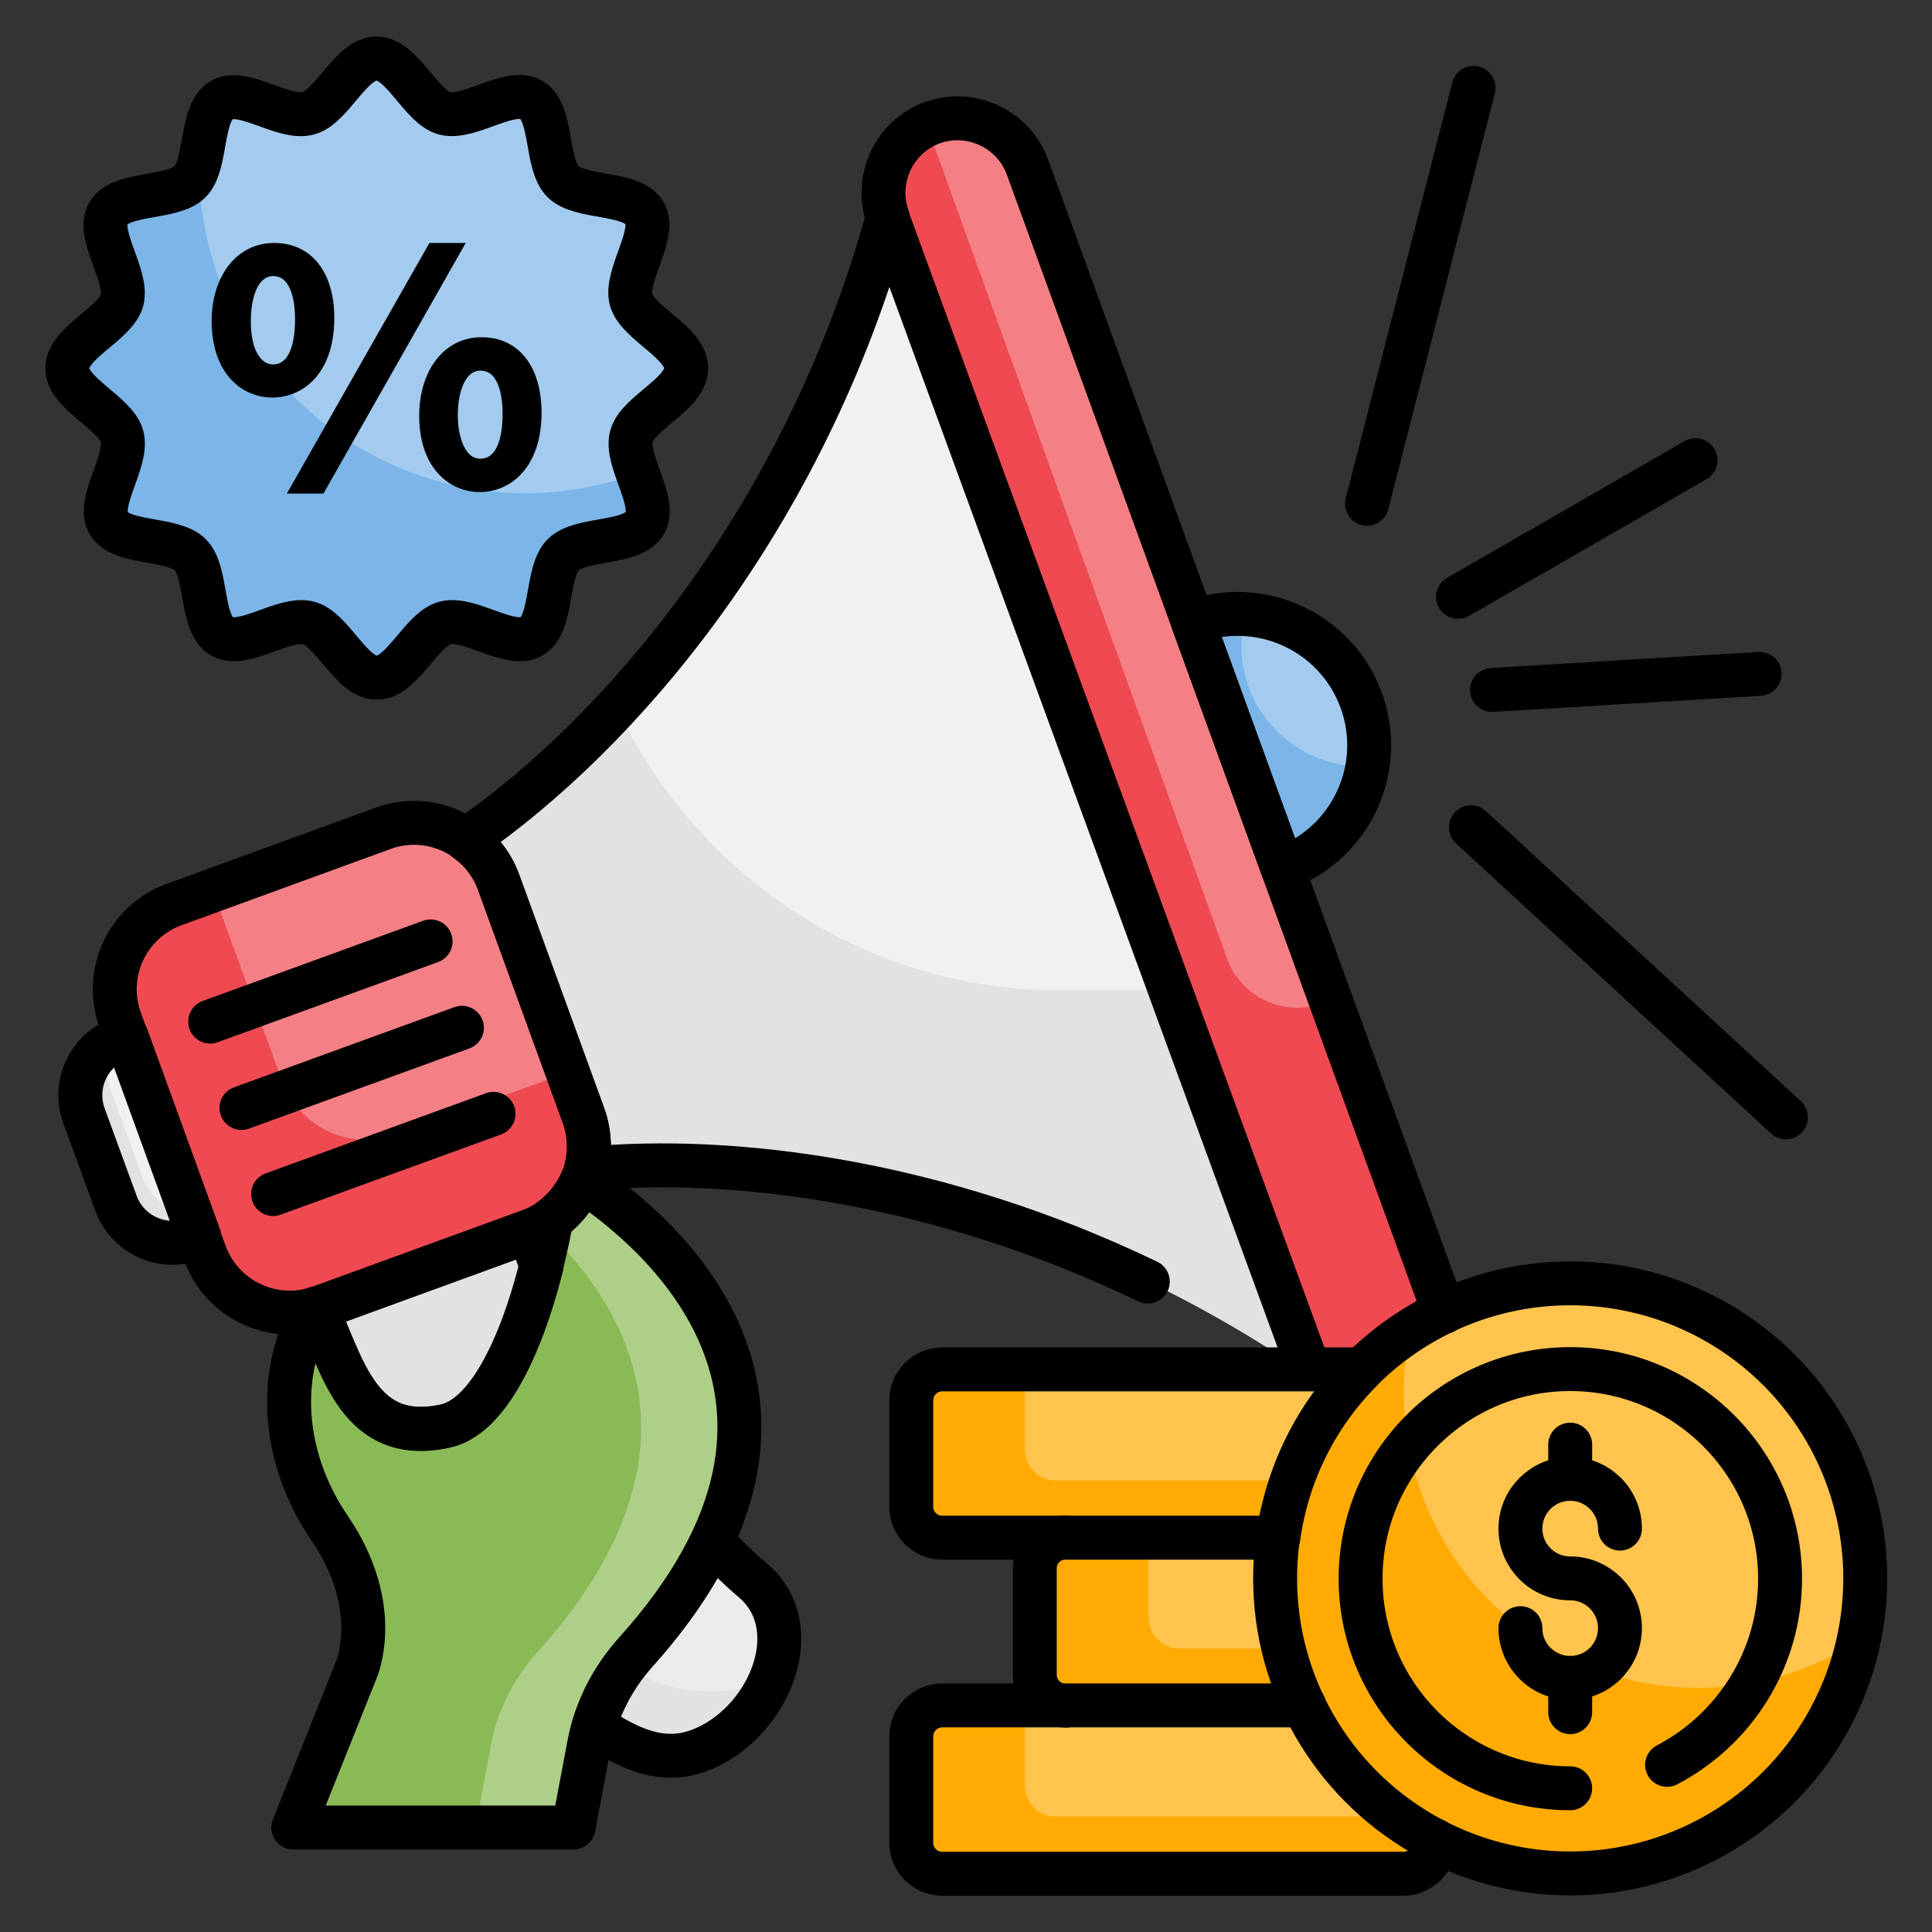
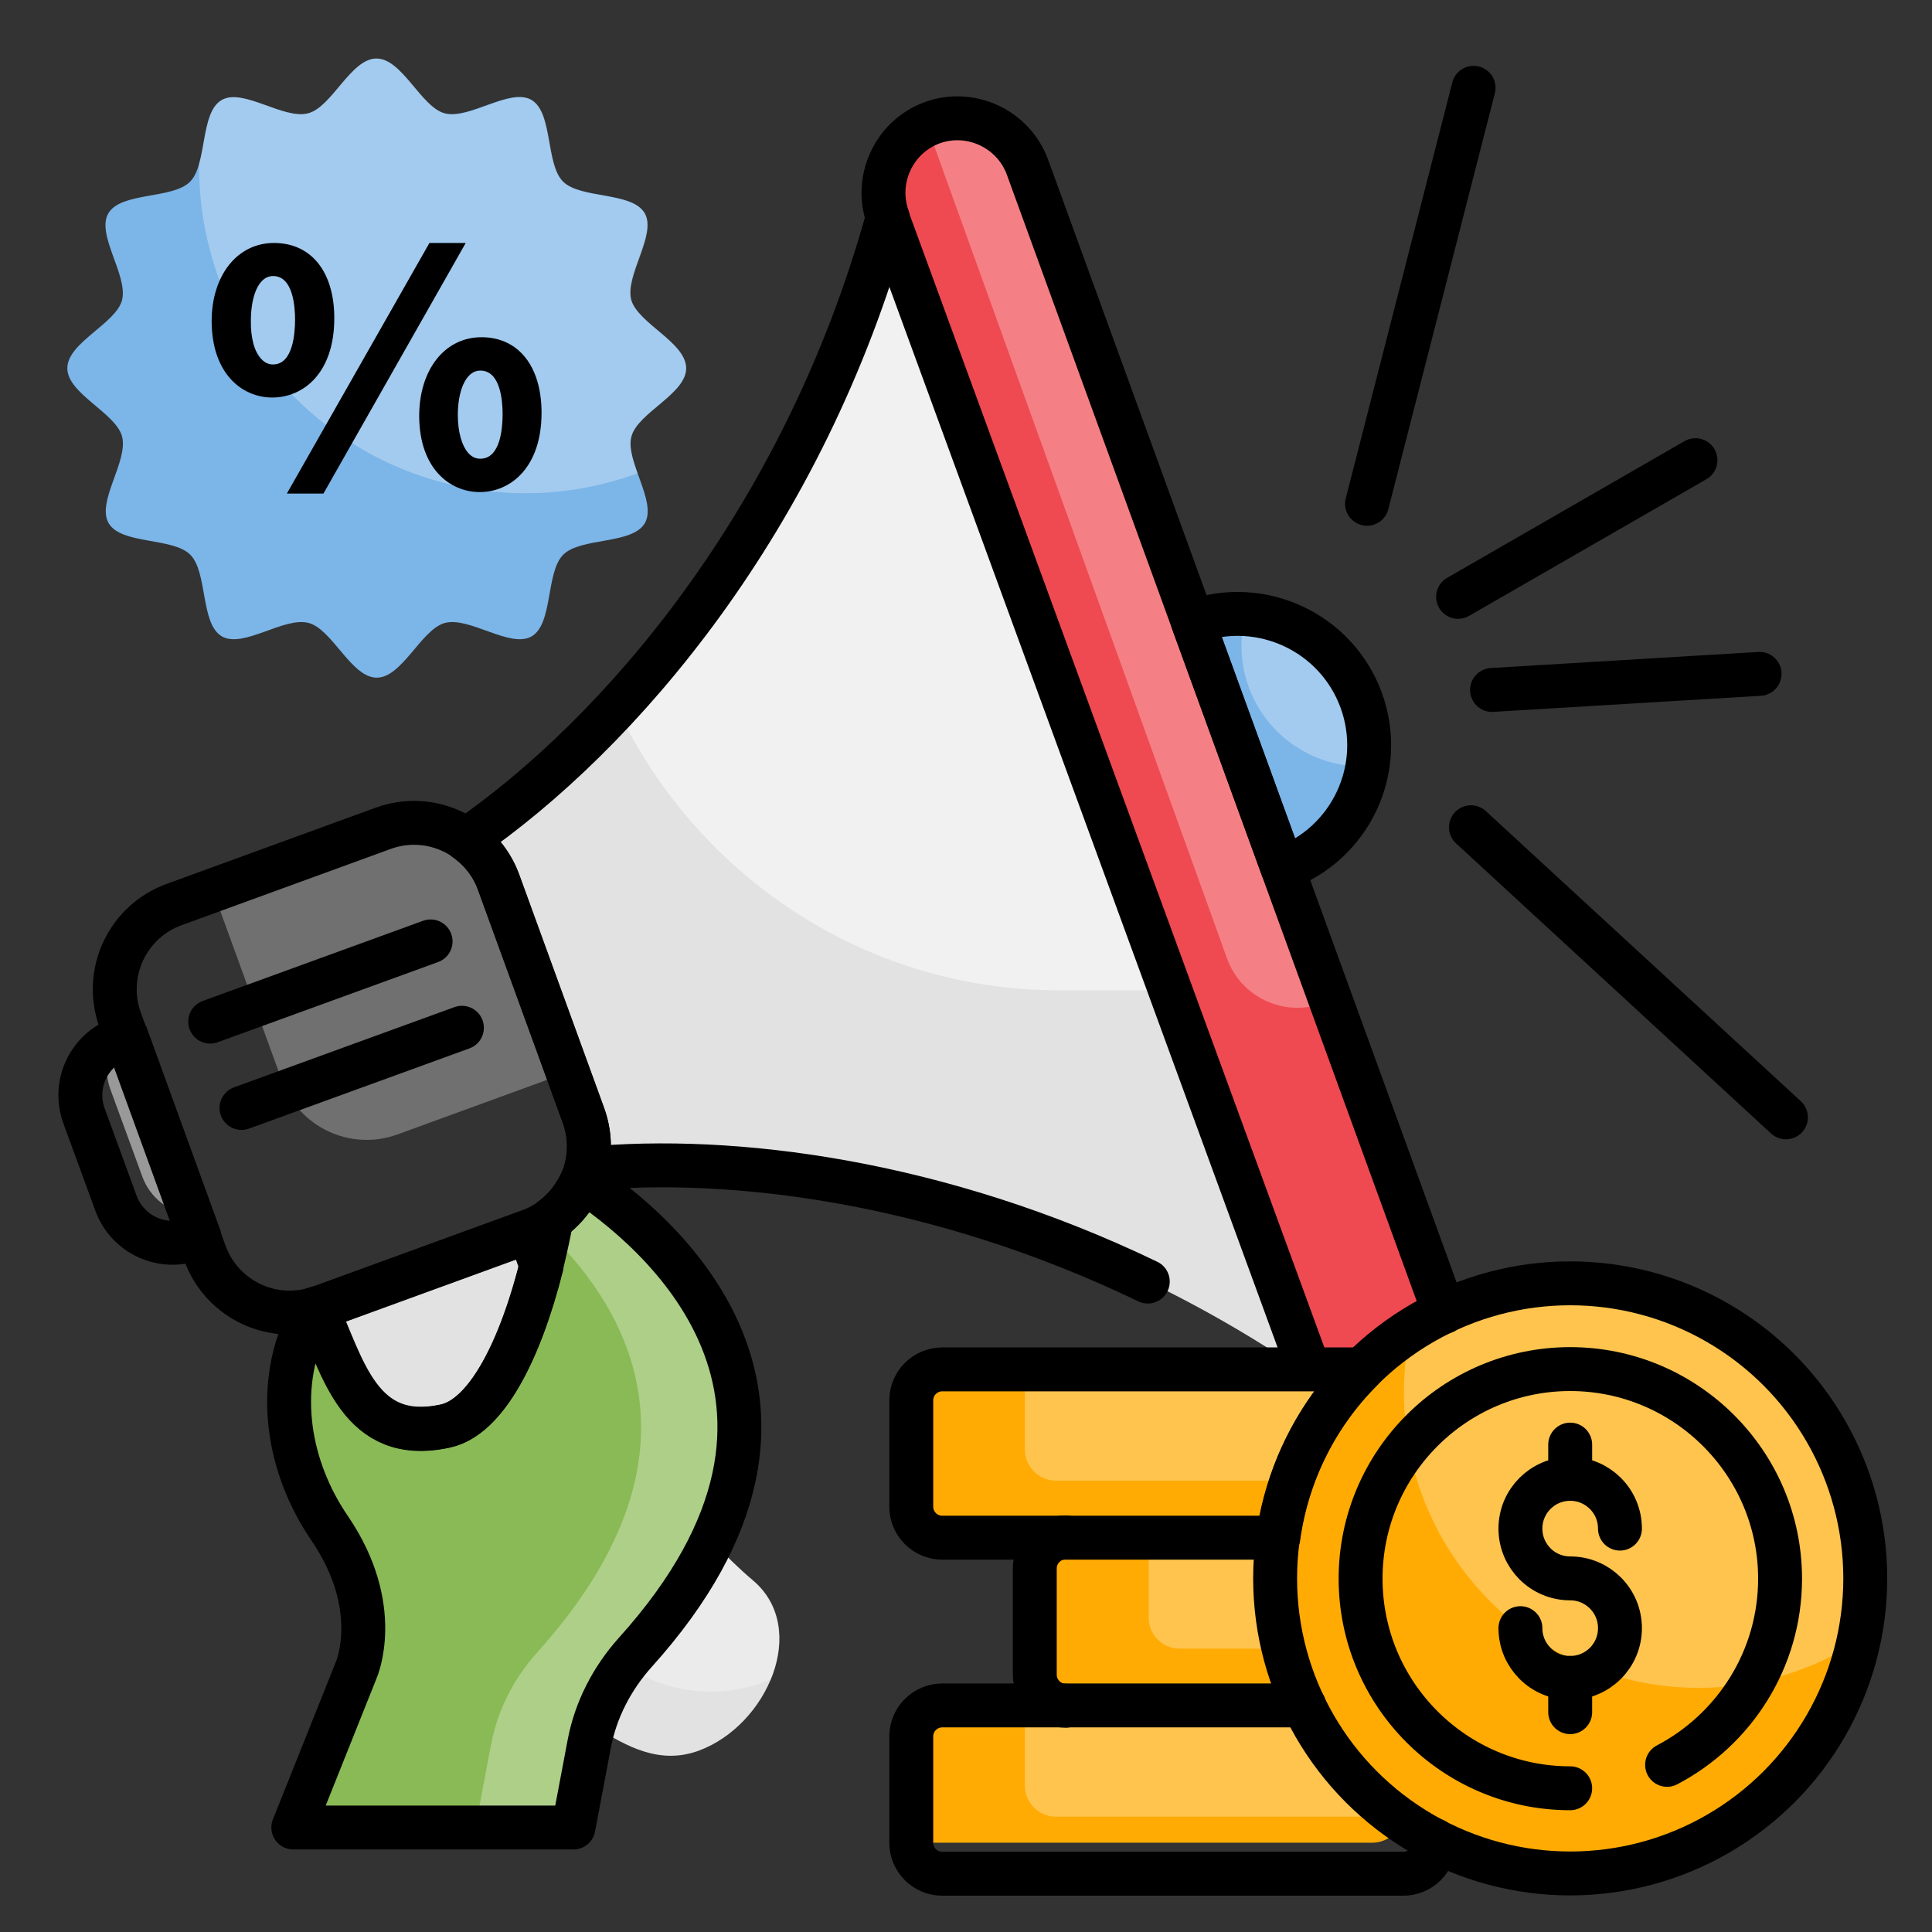
<svg xmlns="http://www.w3.org/2000/svg" id="Layer_1" enable-background="new 0 0 66 66" height="512" viewBox="0 0 66 66" width="512">
  <rect x="0" y="0" width="66" height="66" fill="#333333" stroke="none" />
  <g>
    <g>
      <circle cx="53.64" cy="53.92" fill="#ffab03" r="10.08" />
      <path d="m53.64 43.84c-2.01 0-3.88.6-5.45 1.61-.15.69-.23 1.4-.23 2.13 0 5.57 4.51 10.08 10.08 10.08 2.01 0 3.88-.6 5.45-1.61.15-.69.23-1.4.23-2.13 0-5.56-4.52-10.08-10.08-10.08z" fill="#fff" opacity=".3" />
    </g>
    <path d="m46.53 46.78h-14.34c-.58 0-1.06.47-1.06 1.06v3.63c0 .58.47 1.06 1.06 1.06h11.48c.31-2.24 1.34-4.24 2.86-5.75z" fill="#ffab03" />
    <path d="m43.56 53.92c0-.48.04-.94.11-1.4h-7.26c-.58 0-1.06.47-1.06 1.06v3.63c0 .58.47 1.06 1.06 1.06h8.14c-.63-1.33-.99-2.79-.99-4.35z" fill="#ffab03" />
-     <path d="m44.55 58.26h-12.36c-.58 0-1.06.47-1.06 1.06v3.63c0 .58.47 1.06 1.06 1.06h15.75c.58 0 1.06-.47 1.06-1.06v-.09c-1.95-1.01-3.5-2.63-4.45-4.6z" fill="#ffab03" />
+     <path d="m44.55 58.26h-12.36c-.58 0-1.06.47-1.06 1.06v3.63h15.75c.58 0 1.06-.47 1.06-1.06v-.09c-1.95-1.01-3.5-2.63-4.45-4.6z" fill="#ffab03" />
    <path d="m36.07 62.06h11.64c-1.34-.98-2.43-2.28-3.16-3.8h-9.54v2.74c0 .59.48 1.06 1.06 1.06z" fill="#fff" opacity=".3" />
    <path d="m40.29 56.32h3.57c-.19-.77-.3-1.57-.3-2.4 0-.48.04-.94.11-1.4h-4.43v2.74c0 .58.47 1.06 1.05 1.06z" fill="#fff" opacity=".3" />
    <path d="m36.07 50.58h8.08c.51-1.44 1.32-2.74 2.38-3.8h-11.52v2.74c0 .58.48 1.06 1.06 1.06z" fill="#fff" opacity=".3" />
-     <path d="m13.08 28.3-7.13 2.6c-1.6.58-2.43 2.35-1.84 3.96l2.89 7.95c.58 1.6 2.35 2.43 3.96 1.84l7.13-2.6c1.6-.58 2.43-2.35 1.84-3.96l-2.9-7.97c-.58-1.58-2.35-2.41-3.95-1.82z" fill="#ef4a51" />
-     <path d="m4.1 35.48c-1.07.39-1.62 1.57-1.23 2.64l1.09 2.98c.39 1.07 1.57 1.62 2.64 1.23l.21-.08-2.49-6.85z" fill="#e2e2e2" />
    <path d="m4.31 35.41-.21.07c-.08.03-.15.07-.23.11-.24.49-.3 1.07-.1 1.62l1.09 2.98c.27.75.94 1.23 1.67 1.33z" fill="#fff" opacity=".5" />
    <path d="m40.75 21.24 3.07 8.43c2.33-.85 3.53-3.42 2.68-5.75-.85-2.32-3.42-3.52-5.75-2.68z" fill="#7cb5e8" />
    <path d="m19.88 40.32c-.05.12-.1.23-.17.34-.01.03-.03.05-.05.08-.21.35-.48.65-.82.9-.69 3.7-2 6.73-3.63 7.08-2.93.64-3.5-2-4.41-4.02-.03.01-.05.01-.08.02-.09.17-.18.33-.26.49-1.06 2.28-.61 4.94.81 7.01 1.84 2.71.9 4.83.9 4.83l-2.15 5.38h9.57l.54-2.86c.22-1.16.78-2.24 1.57-3.12 7.84-8.7.64-14.51-1.82-16.13z" fill="#8aba55" />
    <path d="m25.72 53.99c-.47-.4-.93-.85-1.39-1.34-.56 1.19-1.41 2.46-2.61 3.8-.65.73-1.14 1.59-1.41 2.52 1.13.73 2.25 1.31 3.55.84 2.37-.87 3.79-4.19 1.86-5.82z" fill="#e2e2e2" />
    <path d="m10.81 44.69c.92 2.02 1.48 4.66 4.41 4.02 1.38-.3 2.54-2.53 3.28-5.46-.15-.41-.29-.81-.4-1.19l-6.61 2.41h-.01l-.52.19c-.05.02-.1.02-.16.04s.01 0 .01-.01z" fill="#e2e2e2" />
    <path d="m23.44 12.58c0 .88-1.66 1.52-1.87 2.33-.22.84.88 2.22.46 2.96-.43.74-2.19.48-2.79 1.08s-.34 2.36-1.08 2.79c-.73.42-2.12-.68-2.96-.46-.81.22-1.46 1.87-2.33 1.87s-1.52-1.66-2.33-1.87c-.84-.22-2.22.88-2.96.46-.74-.43-.48-2.19-1.08-2.79s-2.36-.34-2.79-1.08c-.42-.73.68-2.12.46-2.96-.22-.81-1.87-1.46-1.87-2.33 0-.88 1.66-1.52 1.87-2.33.21-.84-.89-2.23-.47-2.96.43-.74 2.19-.48 2.79-1.08s.34-2.36 1.08-2.79c.73-.43 2.12.68 2.96.45.81-.21 1.46-1.87 2.33-1.87.88 0 1.52 1.66 2.33 1.87.84.22 2.22-.88 2.96-.46.74.43.48 2.19 1.08 2.79s2.36.34 2.79 1.08c.42.73-.68 2.12-.46 2.96.23.81 1.88 1.46 1.88 2.34z" fill="#7cb5e8" />
    <path d="m44.64 46.78-14.32-39.33c-2.87 10.33-9.17 17.64-14.4 21.24.49.35.89.84 1.11 1.45l2.9 7.97c.22.61.24 1.24.09 1.82 6.26-.6 15.66.94 24.41 6.85z" fill="#e2e2e2" />
    <path d="m46.53 46.78c.81-.8 1.76-1.46 2.8-1.96l-14.23-39.11c-.48-1.31-1.94-1.99-3.25-1.52-1.31.48-1.99 1.94-1.52 3.25l14.31 39.33h1.89z" fill="#ef4a51" />
    <g fill="#fff">
      <path d="m45.44 34.14-10.34-28.43c-.48-1.31-1.94-1.99-3.25-1.52-.07.03-.13.06-.19.09l10.26 28.47c.47 1.31 1.94 2 3.25 1.53.09-.04.18-.09.27-.14z" opacity=".3" />
      <path d="m21.57 10.25c-.22-.84.88-2.22.46-2.96-.43-.74-2.19-.48-2.79-1.08s-.34-2.36-1.08-2.79c-.73-.42-2.12.68-2.96.46-.81-.22-1.46-1.88-2.34-1.88s-1.53 1.66-2.33 1.87c-.84.23-2.23-.88-2.96-.45-.56.32-.55 1.4-.77 2.17v.09c0 6.17 5 11.17 11.17 11.17 1.34 0 2.62-.25 3.81-.68-.16-.46-.31-.91-.21-1.26.22-.81 1.87-1.46 1.87-2.33 0-.88-1.65-1.53-1.87-2.33z" opacity=".3" />
      <path d="m17.04 30.14c-.58-1.6-2.35-2.43-3.96-1.84l-5.81 2.12 2.36 6.49c.58 1.6 2.35 2.43 3.96 1.84l5.81-2.12z" opacity=".3" />
      <path d="m30.32 7.45c-1.96 7.06-5.52 12.71-9.25 16.72 2.67 5.68 8.43 9.66 15.1 9.66h3.76z" opacity=".5" />
      <path d="m42.57 20.99c-.09.34-.16.7-.16 1.07 0 2.27 1.84 4.12 4.12 4.12.06 0 .11-.01.16-.02.12-.73.07-1.49-.2-2.23-.62-1.73-2.19-2.83-3.92-2.94z" opacity=".3" />
      <path d="m24.33 52.65c-.56 1.19-1.41 2.46-2.61 3.8-.13.14-.25.3-.36.45.84.56 1.84.89 2.93.89.72 0 1.41-.15 2.04-.41.5-1.19.42-2.53-.6-3.39-.48-.4-.94-.85-1.4-1.34z" opacity=".3" />
    </g>
    <g opacity=".3">
      <path d="m19.88 40.32c-.05.12-.1.23-.17.34-.01.03-.03.05-.05.08-.21.35-.48.65-.82.9-.03.16-.06.32-.09.48 2.76 2.68 5.61 7.66-.4 14.33-.79.88-1.35 1.96-1.57 3.12l-.54 2.86h3.36l.54-2.86c.22-1.16.78-2.24 1.57-3.12 7.83-8.7.63-14.51-1.83-16.13z" fill="#fff" />
    </g>
    <g>
      <path d="m14.67 8.3-4.87 8.56h1.25l4.86-8.56z" />
      <path d="m11.42 10.87c0-1.59-.79-2.57-2.06-2.57-1.25 0-2.13 1.1-2.13 2.68.01 1.8 1.05 2.6 2.07 2.6 1.06 0 2.12-.83 2.12-2.71zm-2.09 1.58c-.16 0-.28-.06-.4-.18-.24-.24-.37-.74-.36-1.32 0-.76.23-1.52.76-1.52.68 0 .75 1.04.75 1.49 0 .46-.07 1.53-.75 1.53z" />
      <path d="m16.45 11.52c-1.26 0-2.13 1.11-2.13 2.7.01 1.79 1.05 2.59 2.07 2.59 1.05 0 2.11-.84 2.11-2.71 0-1.59-.79-2.58-2.05-2.58zm-.04 4.15c-.15 0-.27-.05-.39-.17-.24-.25-.38-.74-.38-1.32v-.01c0-.75.24-1.51.77-1.51.69 0 .76 1.04.76 1.49 0 .46-.07 1.52-.76 1.52z" />
      <g style="fill:none;stroke:#000;stroke-width:1.5;stroke-linecap:round;stroke-linejoin:round;stroke-miterlimit:10">
        <path d="m13.08 28.3-7.13 2.6c-1.6.58-2.43 2.35-1.84 3.96l2.89 7.95c.58 1.6 2.35 2.43 3.96 1.84l7.13-2.6c1.6-.58 2.43-2.35 1.84-3.96l-2.9-7.97c-.58-1.58-2.35-2.41-3.95-1.82z" />
        <path d="m4.1 35.48c-1.07.39-1.62 1.57-1.23 2.64l1.09 2.98c.39 1.07 1.57 1.62 2.64 1.23l.21-.08-2.49-6.85z" />
        <path d="m40.75 21.24 3.07 8.43c2.33-.85 3.53-3.42 2.68-5.75-.85-2.32-3.42-3.52-5.75-2.68z" />
        <path d="m46.7 17.21 3.64-14.21" />
        <path d="m50.25 28.26 10.76 9.91" />
        <path d="m50.97 23.57 9.14-.55" />
        <path d="m49.81 20.39 8.11-4.67" />
        <path d="m7.18 34.9 7.53-2.74" />
        <path d="m8.25 37.85 7.53-2.74" />
-         <path d="m9.33 40.79 7.53-2.74" />
        <path d="m19.88 40.32c-.05.12-.1.23-.17.34-.01.03-.03.05-.05.08-.21.35-.48.65-.82.9-.69 3.7-2 6.73-3.63 7.08-2.93.64-3.5-2-4.41-4.02-.03.01-.05.01-.08.02-.09.17-.18.33-.26.49-1.06 2.28-.61 4.94.81 7.01 1.84 2.71.9 4.83.9 4.83l-2.15 5.38h9.57l.54-2.86c.22-1.16.78-2.24 1.57-3.12 7.84-8.7.64-14.51-1.82-16.13z" />
-         <path d="m25.72 53.99c-.47-.4-.93-.85-1.39-1.34-.56 1.19-1.41 2.46-2.61 3.8-.65.73-1.14 1.59-1.41 2.52 1.13.73 2.25 1.31 3.55.84 2.37-.87 3.79-4.19 1.86-5.82z" />
        <path d="m10.81 44.69c.92 2.02 1.48 4.66 4.41 4.02 1.38-.3 2.54-2.53 3.28-5.46-.15-.41-.29-.81-.4-1.19l-6.61 2.41h-.01l-.52.19c-.05.02-.1.02-.16.04s.01 0 .01-.01z" />
-         <path d="m23.44 12.58c0 .88-1.66 1.52-1.87 2.33-.22.84.88 2.22.46 2.96-.43.74-2.19.48-2.79 1.08s-.34 2.36-1.08 2.79c-.73.42-2.12-.68-2.96-.46-.81.22-1.46 1.87-2.33 1.87s-1.52-1.66-2.33-1.87c-.84-.22-2.22.88-2.96.46-.74-.43-.48-2.19-1.08-2.79s-2.36-.34-2.79-1.08c-.42-.73.68-2.12.46-2.96-.22-.81-1.87-1.46-1.87-2.33 0-.88 1.66-1.52 1.87-2.33.21-.84-.89-2.23-.47-2.96.43-.74 2.19-.48 2.79-1.08s.34-2.36 1.08-2.79c.73-.43 2.12.68 2.96.45.81-.21 1.46-1.87 2.33-1.87.88 0 1.52 1.66 2.33 1.87.84.22 2.22-.88 2.96-.46.74.43.48 2.19 1.08 2.79s2.36.34 2.79 1.08c.42.73-.68 2.12-.46 2.96.23.81 1.88 1.46 1.88 2.34z" />
        <path d="m51.94 55.62c0 .94.76 1.7 1.7 1.7s1.7-.76 1.7-1.7-.76-1.7-1.7-1.7-1.7-.76-1.7-1.7.76-1.7 1.7-1.7 1.7.76 1.7 1.7" />
        <path d="m53.64 50.52v-1.17" />
        <path d="m53.64 58.49v-1.17" />
        <circle cx="53.64" cy="53.92" r="10.08" />
        <path d="m46.53 46.78h-14.34c-.58 0-1.06.47-1.06 1.06v3.63c0 .58.47 1.06 1.06 1.06h11.48c.31-2.24 1.34-4.24 2.86-5.75z" />
        <path d="m36.41 52.52c-.58 0-1.06.47-1.06 1.06v3.63c0 .58.47 1.06 1.06 1.06" />
        <path d="m44.55 58.26h-12.36c-.58 0-1.06.47-1.06 1.06v3.63c0 .58.47 1.06 1.06 1.06h15.75c.58 0 1.06-.47 1.06-1.06v-.09" />
        <path d="m53.64 61.09c-3.95 0-7.16-3.21-7.16-7.16s3.21-7.16 7.16-7.16 7.17 3.21 7.17 7.16c0 2.76-1.57 5.16-3.86 6.36" />
        <path d="m44.71 46.76-14.39-39.31c-2.87 10.33-9.17 17.64-14.4 21.24.49.35.89.84 1.11 1.45l2.9 7.97c.22.61.24 1.24.09 1.82 5.02-.48 12.07.42 19.19 3.85" />
        <path d="m49.33 44.82-14.23-39.11c-.48-1.31-1.94-1.99-3.25-1.52-1.31.48-1.99 1.94-1.52 3.25" />
      </g>
    </g>
  </g>
</svg>